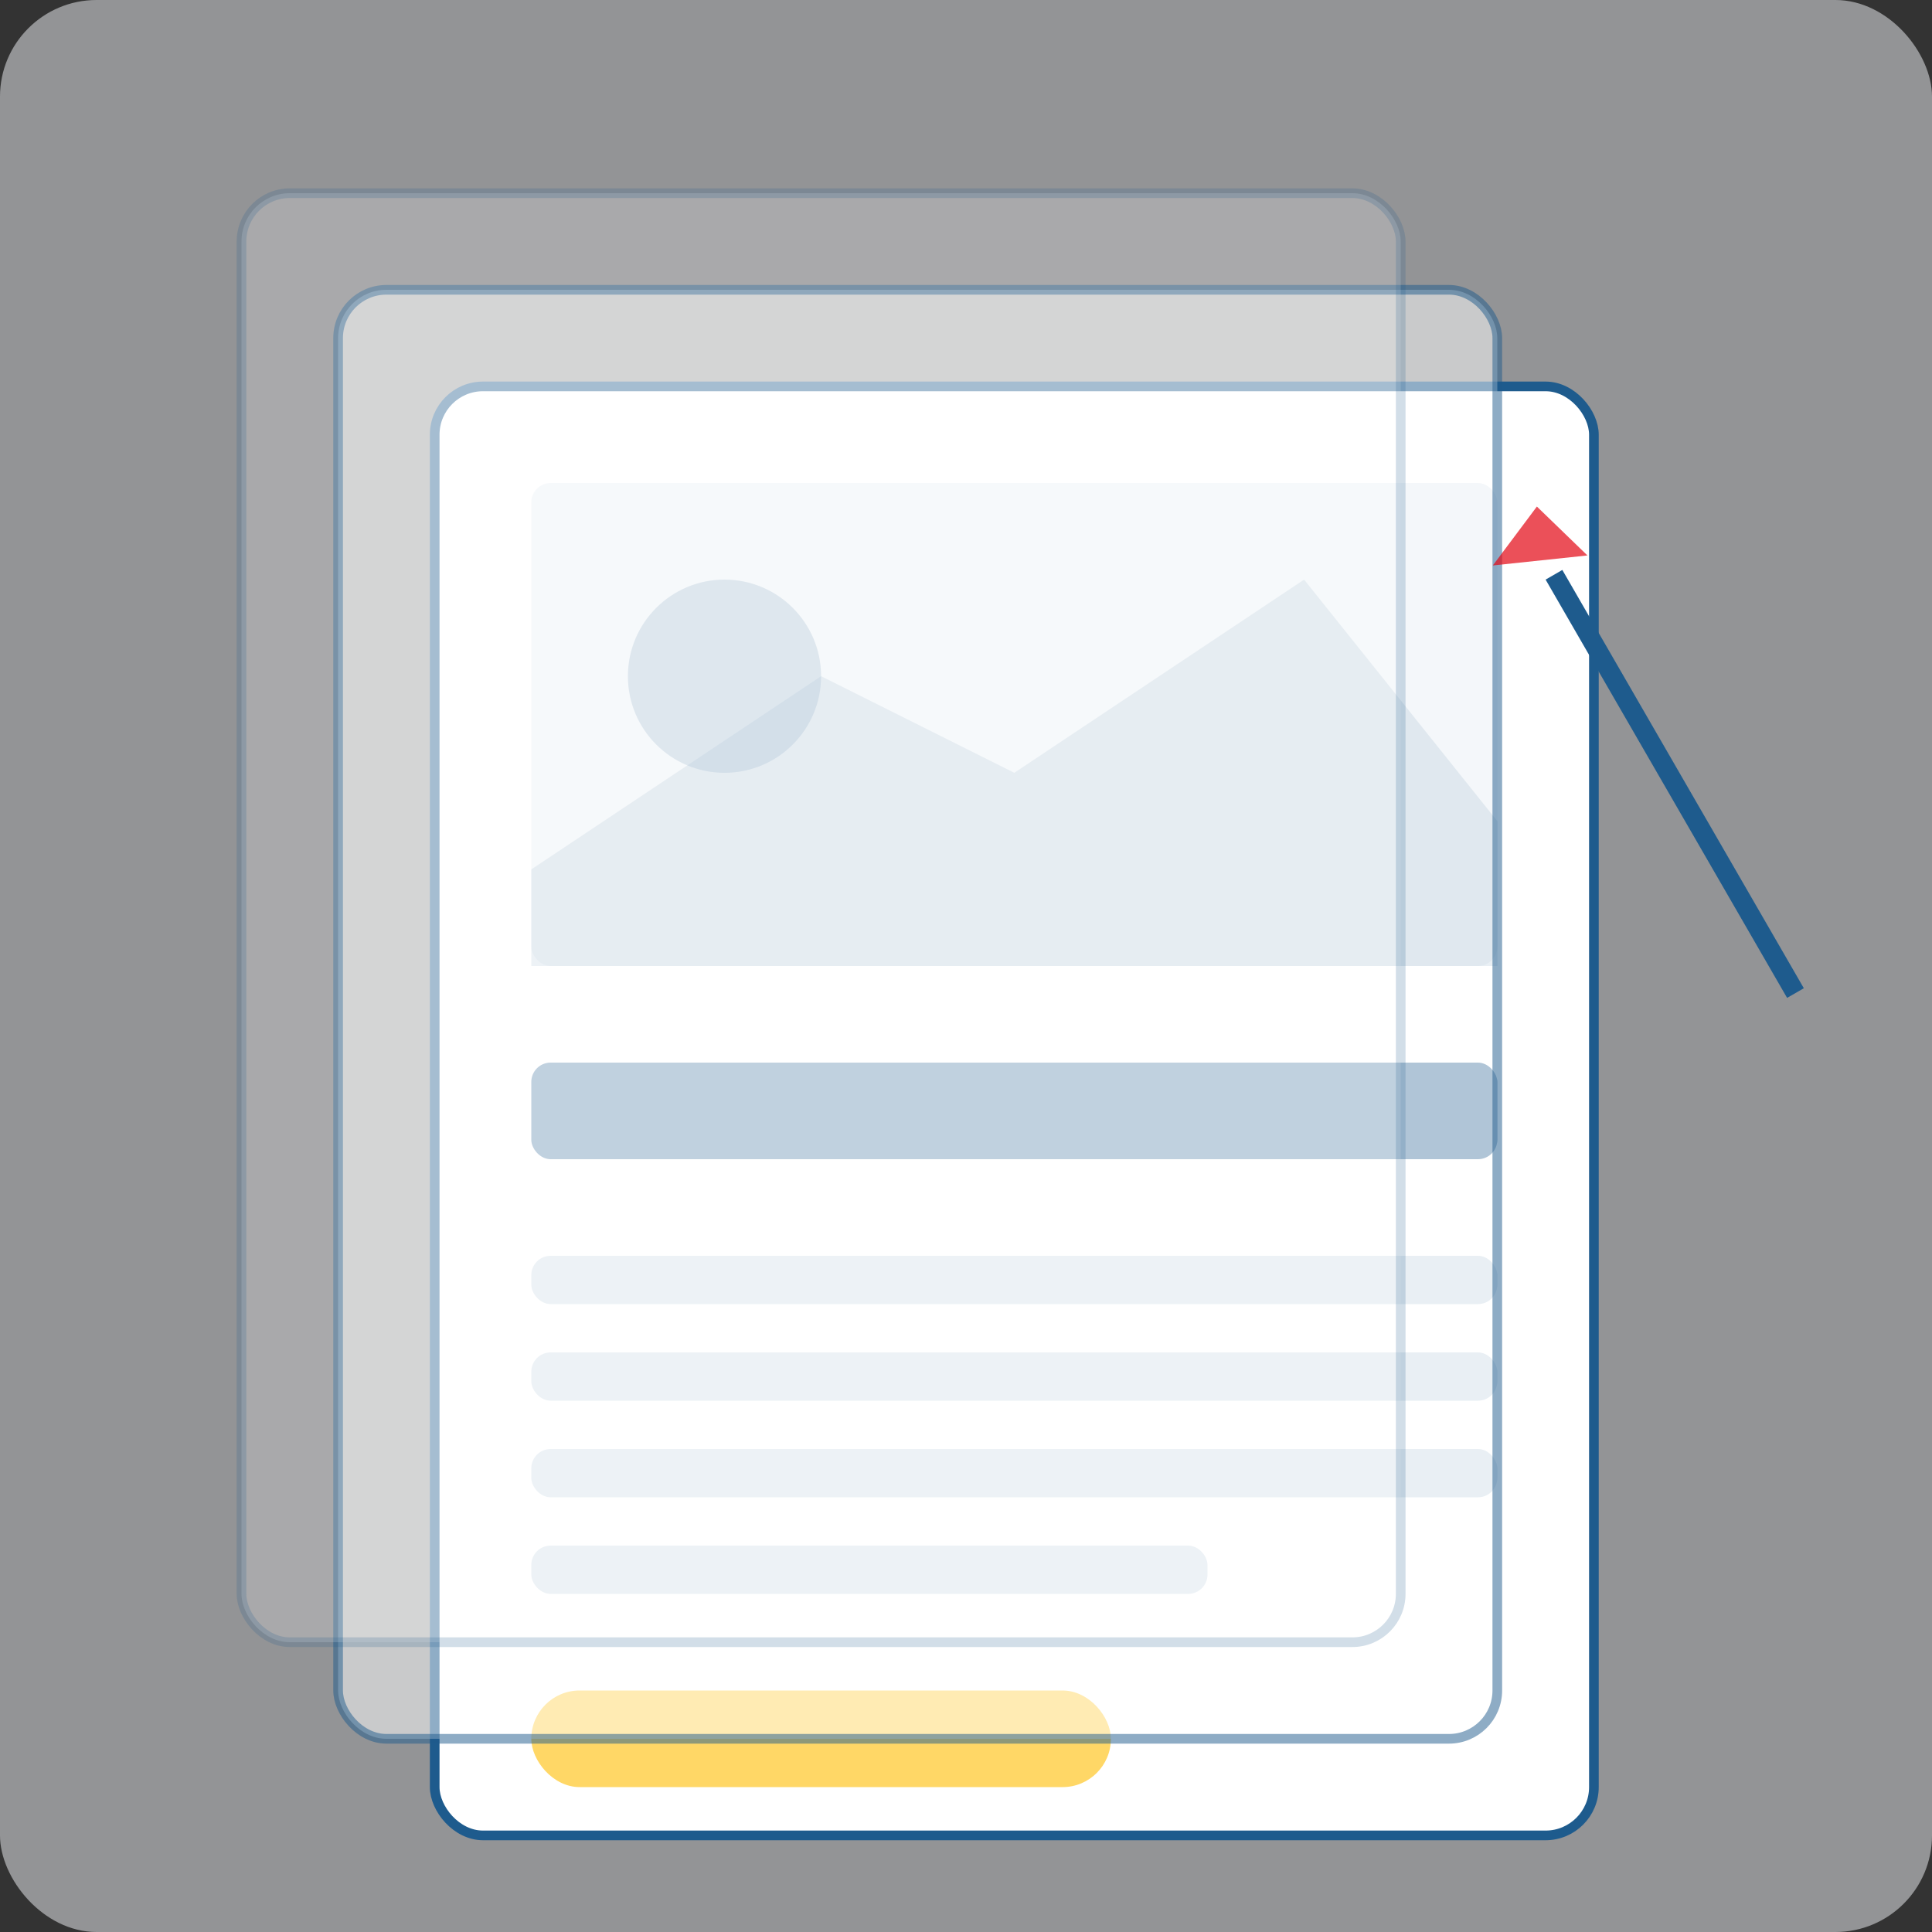
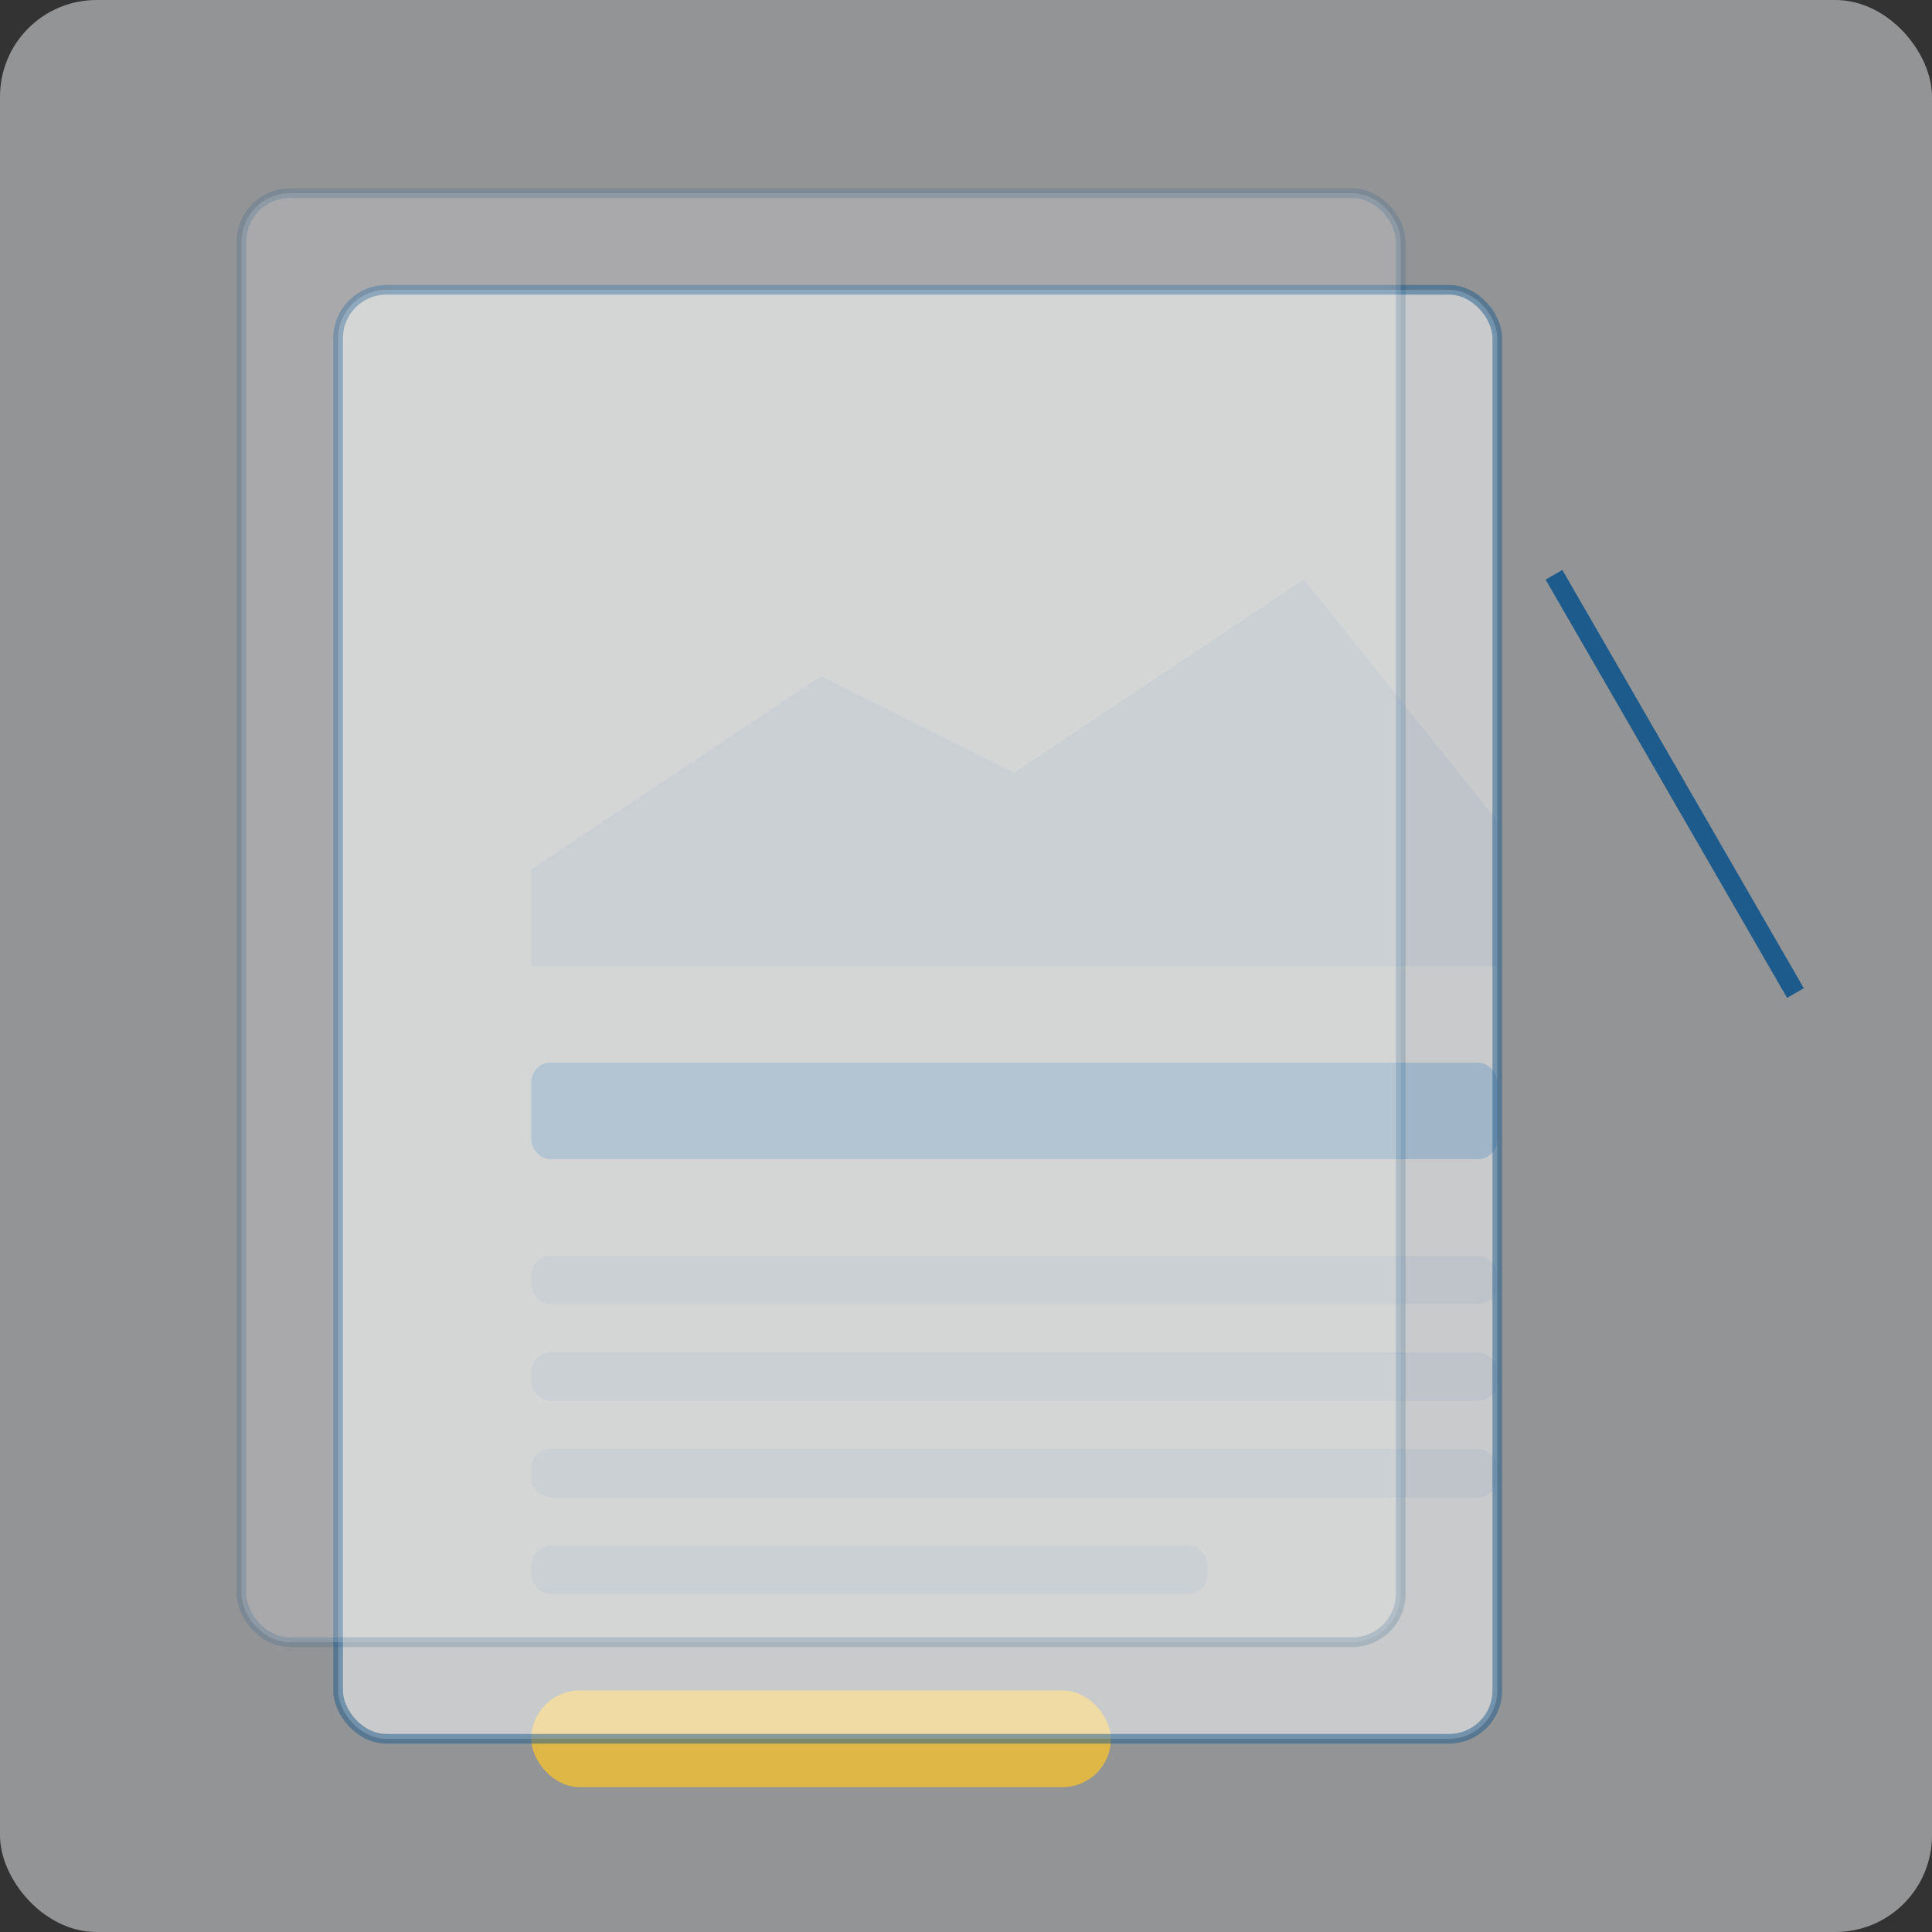
<svg xmlns="http://www.w3.org/2000/svg" viewBox="0 0 200 200" width="200" height="200">
  <rect x="0" y="0" width="200" height="200" fill="#333333" stroke="none" />
  <rect width="200" height="200" fill="#f5f7fa" rx="10" ry="10" opacity="0.5" />
  <g transform="translate(25, 20)">
-     <rect x="20" y="20" width="120" height="150" fill="white" stroke="#1e5b8d" stroke-width="1" rx="5" ry="5" />
-     <rect x="30" y="30" width="100" height="50" fill="#1e5b8d" opacity="0.1" rx="2" ry="2" />
-     <circle cx="50" cy="50" r="10" fill="#1e5b8d" opacity="0.3" />
    <path d="M30,70 L60,50 L80,60 L110,40 L130,65 L130,80 L30,80 Z" fill="#1e5b8d" opacity="0.2" />
    <rect x="30" y="90" width="100" height="10" fill="#1e5b8d" opacity="0.7" rx="2" ry="2" />
    <rect x="30" y="110" width="100" height="5" fill="#1e5b8d" opacity="0.2" rx="2" ry="2" />
    <rect x="30" y="120" width="100" height="5" fill="#1e5b8d" opacity="0.2" rx="2" ry="2" />
    <rect x="30" y="130" width="100" height="5" fill="#1e5b8d" opacity="0.2" rx="2" ry="2" />
    <rect x="30" y="140" width="70" height="5" fill="#1e5b8d" opacity="0.2" rx="2" ry="2" />
    <rect x="30" y="155" width="60" height="10" fill="#ffc726" opacity="0.7" rx="5" ry="5" />
    <rect x="10" y="10" width="120" height="150" fill="white" stroke="#1e5b8d" stroke-width="1" rx="5" ry="5" opacity="0.5" />
    <rect x="0" y="0" width="120" height="150" fill="white" stroke="#1e5b8d" stroke-width="1" rx="5" ry="5" opacity="0.2" />
    <rect x="135" y="40" width="2" height="50" fill="#1e5b8d" transform="rotate(-30, 135, 40)" />
-     <polygon points="131,36 138,33 140,40" fill="#e30613" opacity="0.7" transform="rotate(-30, 135, 40)" />
  </g>
</svg>